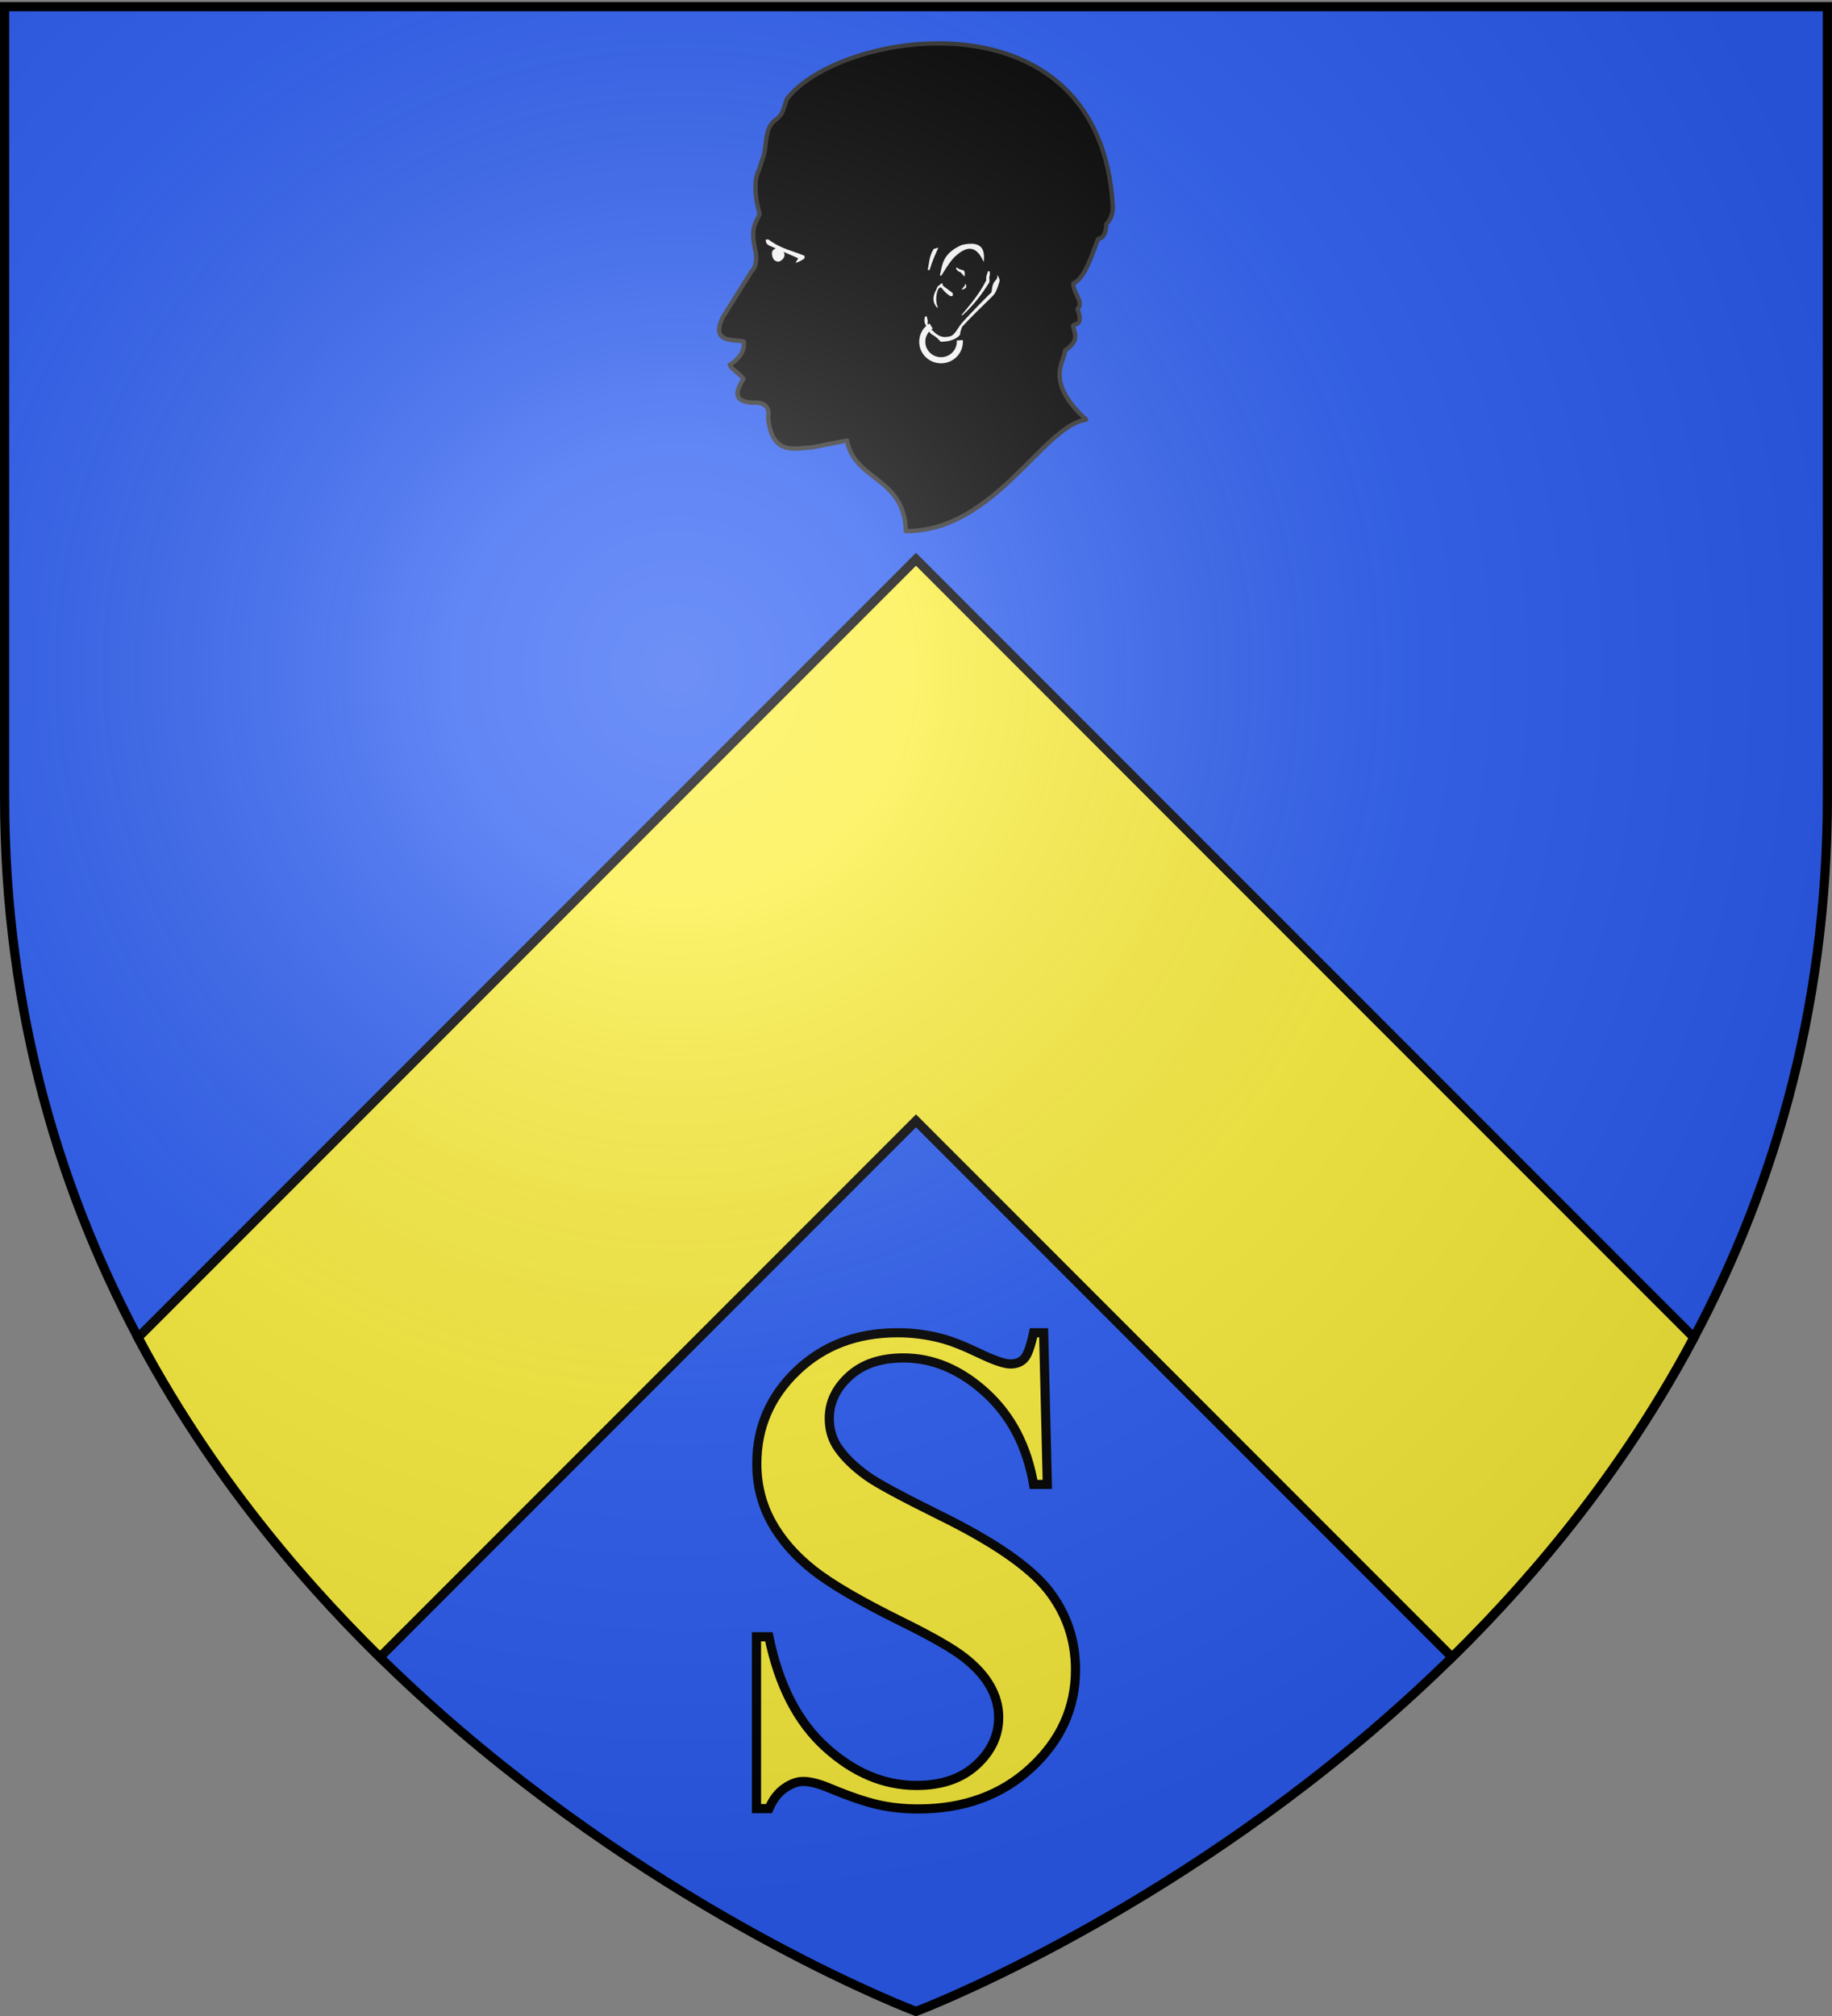
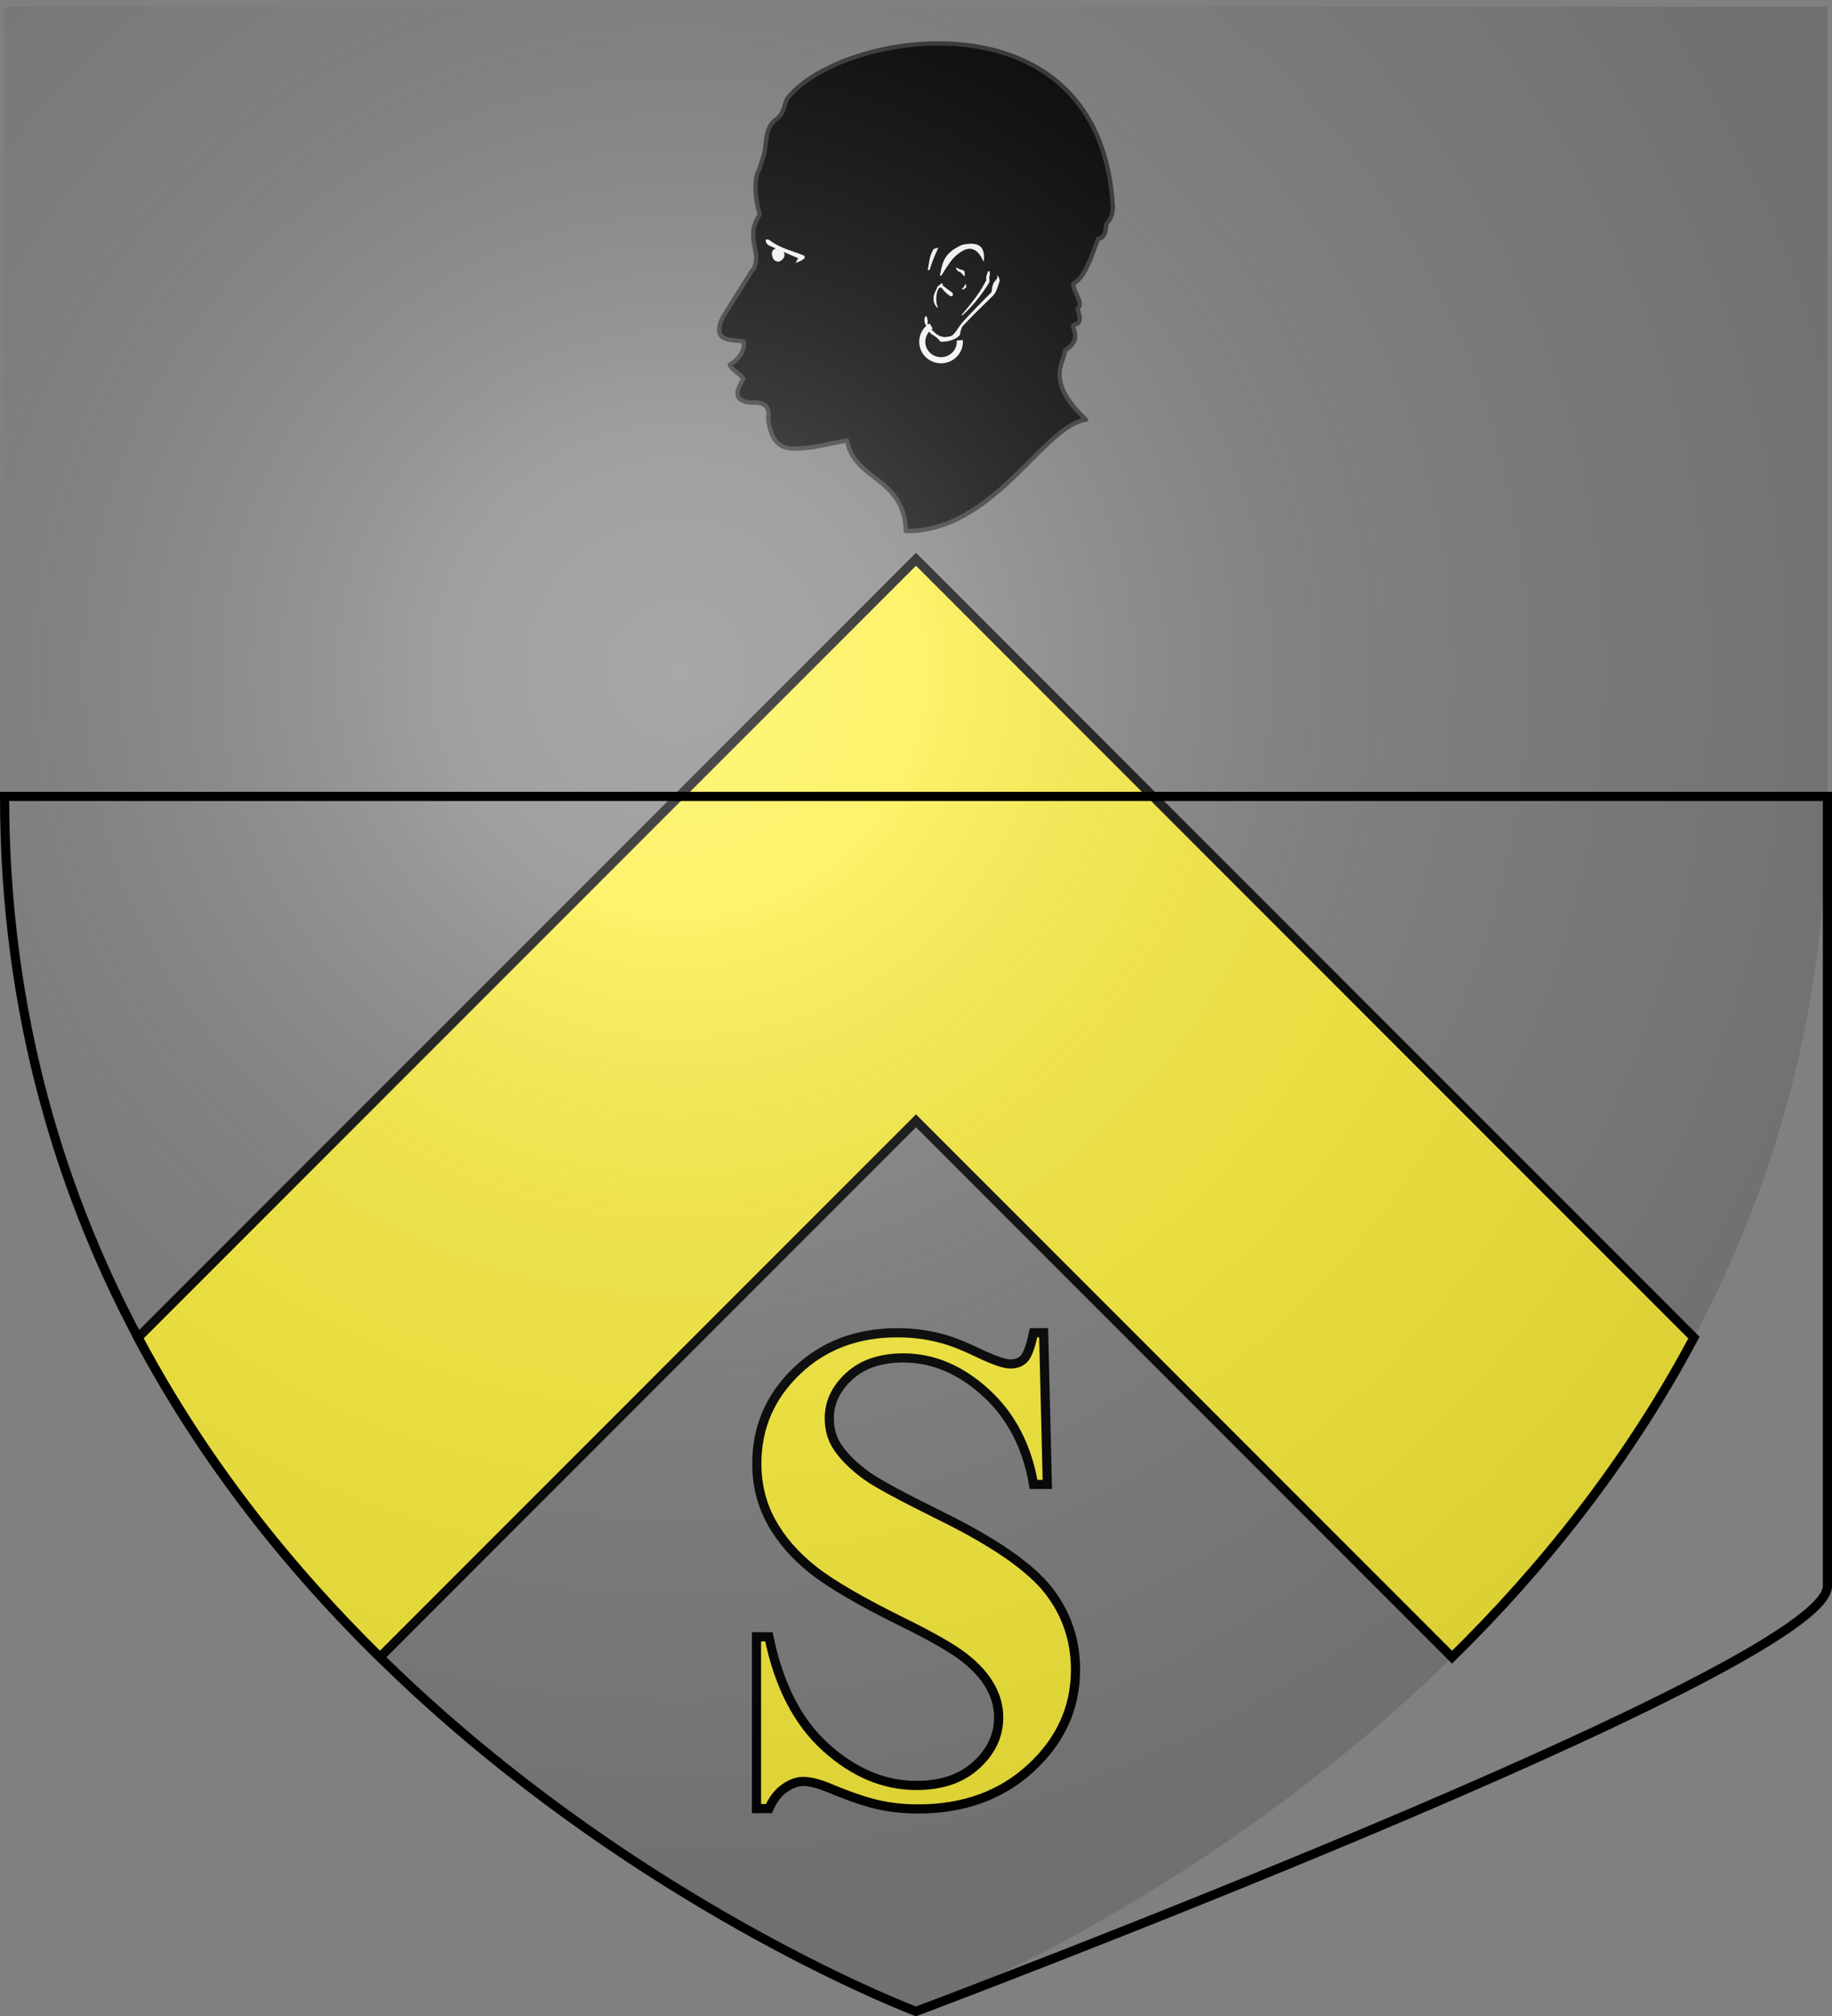
<svg xmlns="http://www.w3.org/2000/svg" xmlns:xlink="http://www.w3.org/1999/xlink" height="660" width="600" version="1.0">
  <rect width="100%" height="100%" fill="#808080" stroke="none" />
  <defs>
    <radialGradient xlink:href="#a" id="b" gradientUnits="userSpaceOnUse" gradientTransform="matrix(1.353 0 0 1.349 -77.63 -85.747)" cx="221.445" cy="226.331" fx="221.445" fy="226.331" r="300" />
    <linearGradient id="a">
      <stop style="stop-color:white;stop-opacity:.314" offset="0" />
      <stop offset=".19" style="stop-color:white;stop-opacity:.251" />
      <stop style="stop-color:#6b6b6b;stop-opacity:.125" offset=".6" />
      <stop style="stop-color:black;stop-opacity:.125" offset="1" />
    </linearGradient>
  </defs>
  <g style="display:inline">
-     <path d="M300 658.5s298.5-112.32 298.5-397.772V2.176H1.5v258.552C1.5 546.18 300 658.5 300 658.5z" style="fill:#2b5df2;fill-opacity:1;fill-rule:evenodd;stroke:none;stroke-width:1px;stroke-linecap:butt;stroke-linejoin:miter;stroke-opacity:1;display:inline" />
    <path style="opacity:1;fill:#fcef3c;fill-opacity:1;stroke:#000;stroke-width:3;stroke-miterlimit:4;stroke-dasharray:none;stroke-opacity:1" d="m300 183.094-91.938 91.937L45.188 437.906c21.827 41.05 49.85 75.74 79.25 104.625L300 366.938 475.563 542.53c29.397-28.883 57.393-63.58 79.218-104.625L391.906 275.031 300 183.094z" />
  </g>
  <g style="display:inline">
    <path style="display:inline;font-size:144px;font-style:normal;font-variant:normal;font-weight:700;font-stretch:normal;text-align:start;line-height:100%;writing-mode:lr-tb;text-anchor:start;fill:#fcef3c;fill-opacity:1;stroke:#000;stroke-width:3;stroke-linecap:butt;stroke-linejoin:miter;stroke-opacity:1;font-family:Times New Roman;-inkscape-font-specification:Times New Roman Bold" d="m341.803 436.319 1.209 49.658h-4.505c-2.124-12.451-7.343-22.467-15.656-30.048-8.312-7.58-17.303-11.37-26.97-11.37-7.472 0-13.386 1.996-17.744 5.987-4.358 3.992-6.537 8.588-6.537 13.788 0 3.296.77 6.226 2.307 8.789 2.124 3.442 5.53 6.848 10.218 10.217 3.442 2.417 11.389 6.702 23.84 12.854 17.432 8.57 29.187 16.663 35.266 24.28 6.006 7.617 9.009 16.333 9.009 26.148 0 12.45-4.852 23.162-14.557 32.135-9.705 8.972-22.027 13.458-36.969 13.458-4.687 0-9.119-.476-13.293-1.428-4.175-.953-9.412-2.747-15.71-5.384-3.516-1.465-6.41-2.197-8.68-2.197-1.904 0-3.918.732-6.042 2.197-2.125 1.465-3.846 3.699-5.164 6.702h-4.065v-56.25h4.065c3.223 15.82 9.43 27.887 18.622 36.2 9.192 8.313 19.098 12.47 29.718 12.47 8.203 0 14.74-2.235 19.61-6.702 4.87-4.468 7.306-9.668 7.306-15.6 0-3.516-.934-6.922-2.801-10.218-1.868-3.296-4.706-6.427-8.514-9.393-3.81-2.967-10.548-6.83-20.215-11.591-13.55-6.665-23.292-12.341-29.224-17.029-5.933-4.687-10.492-9.924-13.678-15.71-3.186-5.786-4.78-12.158-4.78-19.117 0-11.865 4.359-21.972 13.075-30.322 8.715-8.35 19.702-12.524 32.959-12.524 4.834 0 9.521.586 14.062 1.758 3.443.879 7.636 2.508 12.58 4.889 4.943 2.38 8.404 3.57 10.381 3.57 1.905 0 3.406-.586 4.505-1.758 1.099-1.171 2.124-3.991 3.076-8.46h3.296z" />
    <g style="display:inline">
      <path style="fill:#000;fill-opacity:1;fill-rule:nonzero;stroke:#313131;stroke-width:1.417;stroke-linecap:round;stroke-linejoin:round;marker:none;marker-start:none;marker-mid:none;marker-end:none;stroke-miterlimit:4;stroke-dasharray:none;stroke-dashoffset:0;stroke-opacity:1;visibility:visible;display:inline;overflow:visible" d="m769.738 136.214-11.371 2.23c-5.968.343-13.07 2.81-14.485-9.517.847-4.287-1.866-5.382-5.408-5.09-6.727-.526-4.675-4.47-2.618-7.842-1.297-1.687-4.346-3.444-4.516-4.575 2.534-1.466 5.172-4.447 4.545-7.66-4.113-.664-10.77.35-6.826-7.913l9.542-15.205c.99-.686 1.852-3.345 1.145-6.49-1.637-7.341-.226-8.644 1.4-12.087-2.035-6.822-1.58-12.25-.255-14.377l1.654-5.09c.882-3.26.188-8.436 3.563-11.196 3.01-1.941 2.94-4.593 3.944-6.998 17.346-22.727 102.87-36.269 106.749 35.371-.088 3.238-1.2 4.47-2.163 5.599-.042 2.968-.933 4.58-2.672 4.834-2.305 6.06-4.374 12.801-8.143 14.632.11 3.353 3.66 6.271 1.401 8.27 1.942 5.48-.513 4.732-1.4 5.407-.188 1.795 2.866 4.578-2.671 8.207-.106 3.729-6.973 9.864 6.877 22.662-14.138 1.936-29.96 36.629-59.033 36.5-.336-17.673-16.912-16.454-19.26-29.672z" transform="translate(-492.328 8)" />
      <path style="fill:#fff;fill-opacity:1;fill-rule:nonzero;stroke:none;stroke-width:.5;stroke-linecap:round;stroke-linejoin:round;marker:none;marker-start:none;marker-mid:none;marker-end:none;stroke-miterlimit:4;stroke-dashoffset:0;stroke-opacity:1;visibility:visible;display:inline;overflow:visible" transform="matrix(.252 0 0 .252 228.46 9.44)" d="M297.742 373.5c-1.551-.285-2.447.495-2.651 2.399-.24 1.866-.458 3.74.126 5.935.251 1.044.887 2.408 2.147 4.293 2.137 2.502 2.793 5.3 4.167 7.955 1.238 1.56 2.79 3.071 4.924 4.04 2.876 1.59 6.79 5.105 9.218 8.082 1.274.887 6.243-.215 9.47-.38 11.58-2.414 15.793-7.811 16.036-8.712-.041-2.152.794-5.46 2.778-10.228 13.427-14.618 26.853-27.021 40.28-40.532 2.088-2.694 3.786-3.409 8.46-19.193-1.18-5.799-2.132-5.442-3.157-7.07-1.251 1.762 2.978 1.359-4.167 8.964-2.656 4.576-2.697 8.749-3.283 13.006-13.042 13.001-25.971 26.19-38.512 40.027-6.502 7.772-9.604 17.464-17.678 17.804-6.851 1.626-13.56-.451-20.076-7.576-4.29-2.983-7.885-6.408-6.693-12.88-.331-2.502-.905-4.04-1.389-5.934z" />
      <path style="opacity:1;fill:#fff;fill-opacity:1;fill-rule:nonzero;stroke:none;stroke-width:.5;stroke-linecap:round;stroke-linejoin:round;marker:none;marker-start:none;marker-mid:none;marker-end:none;stroke-miterlimit:4;stroke-dasharray:none;stroke-dashoffset:0;stroke-opacity:1;visibility:visible;display:inline;overflow:visible" transform="matrix(.252 0 0 .252 228.46 9.44)" d="M311.34 362.268c-5.547-6.047-6.78-13.68-.894-23.929 1.083-2.937 1.752-4.574 3.84-5.268 4.186-4.817 4.242-1.213 4.732.804l12.41 9.196c.567 2.502 1.298 5.12-3.214 4.018-5.142-3.283-8.335-6.909-11.16-10.625-5.572-3.529-9.331 15.613-4.911 24.822-.021.635-.119 1.176-.804.982z" />
      <path style="opacity:1;fill:#fff;fill-opacity:1;fill-rule:nonzero;stroke:none;stroke-width:.5;stroke-linecap:round;stroke-linejoin:round;marker:none;marker-start:none;marker-mid:none;marker-end:none;stroke-miterlimit:4;stroke-dasharray:none;stroke-dashoffset:0;stroke-opacity:1;visibility:visible;display:inline;overflow:visible" transform="matrix(.252 0 0 .252 228.46 9.44)" d="M343.01 338.587c1.726-2.074 3.451-2.949 5.177-7.324.523.645 1.02 1.388.884 4.672-2.684 2.762-4.362 2.677-6.061 2.652z" />
      <path style="opacity:1;fill:#fff;fill-opacity:1;fill-rule:nonzero;stroke:none;stroke-width:3;stroke-linecap:round;stroke-linejoin:round;marker:none;marker-start:none;marker-mid:none;marker-end:none;stroke-miterlimit:4;stroke-dasharray:none;stroke-dashoffset:0;stroke-opacity:1;visibility:visible;display:inline;overflow:visible" transform="matrix(.252 0 0 .252 228.46 9.44)" d="M336.57 309.923c2.157 1.66 4.641 2.864 7.64 3.347.943.389 1.93.423 2.714 2.083.66 1.677.174 4.272.063 6.566-2.711-2.399-4.342-6.36-8.396-6.819-.175-.75-.66-1.568-2.336-2.651-.5-1.205.022-1.797.315-2.526z" />
      <path style="opacity:1;fill:#fff;fill-opacity:1;fill-rule:nonzero;stroke:none;stroke-width:3;stroke-linecap:round;stroke-linejoin:round;marker:none;marker-start:none;marker-mid:none;marker-end:none;stroke-miterlimit:4;stroke-dasharray:none;stroke-dashoffset:0;stroke-opacity:1;visibility:visible;display:inline;overflow:visible" transform="matrix(.252 0 0 .252 228.46 9.44)" d="M299.195 313.08c1.859-8.975 1.77-17.8 7.639-27.085l6.124-1.83c-3.908 9.168-7.052 14.994-11.364 28.978-.71.252-1.368.655-2.4-.063z" />
      <path style="opacity:1;fill:#fff;fill-opacity:1;fill-rule:nonzero;stroke:none;stroke-width:3;stroke-linecap:round;stroke-linejoin:round;marker:none;marker-start:none;marker-mid:none;marker-end:none;stroke-miterlimit:4;stroke-dasharray:none;stroke-dashoffset:0;stroke-opacity:1;visibility:visible;display:inline;overflow:visible" transform="matrix(.252 0 0 .252 228.46 9.44)" d="M314.915 320.72c3.187-13.303 2.526-28.36 28.347-39.902 25.322-5.995 30.759 4.864 28.6 22.16-9.7-22.54-22.178-20.339-35.734-8.523-5.74 4.74-12.611 15.128-18.512 24.971-.875 1.46-1.733 1.082-2.7 1.293z" />
      <path style="opacity:1;fill:#fff;fill-opacity:1;fill-rule:nonzero;stroke:none;stroke-width:3;stroke-linecap:round;stroke-linejoin:round;marker:none;marker-start:none;marker-mid:none;marker-end:none;stroke-miterlimit:4;stroke-dasharray:none;stroke-dashoffset:0;stroke-opacity:1;visibility:visible;display:inline;overflow:visible" transform="matrix(.252 0 0 .252 228.46 9.44)" d="M343.073 371.732c22.245-25.958 26.808-35.094 32.199-45.204-.79-5.407 1.22-7.76 2.083-11.364 1.193-.525 1.941-.272 2.462.378-.114 2.448.274 5.146-.757 7.135.532 4.366.178 4.298.252 6.376-10.272 16.898-22.149 31.476-34.66 42.742-.623.459-1.125.317-1.579-.063z" />
      <path style="opacity:1;fill:#fff;fill-opacity:1;fill-rule:nonzero;stroke:none;stroke-width:.5;stroke-linecap:round;stroke-linejoin:round;marker:none;marker-start:none;marker-mid:none;marker-end:none;stroke-miterlimit:4;stroke-dasharray:none;stroke-dashoffset:0;stroke-opacity:1;visibility:visible;display:inline;overflow:visible" transform="matrix(.252 0 0 .252 228.46 9.44)" d="M88.571 274.323c.136 5.046 2.846 6.348 5.536 7.678l36.652 16.04-3.438 6.1c5.747-1.718 9.848-4.62 11.429-5.714.639-2.73.481-1.31.179-3.57-14.672-6.382-29.763-8.468-46.608-21.07-3.271-.399-3.774-.007-3.75.536z" />
      <path style="opacity:1;fill:#fff;fill-opacity:1;fill-rule:nonzero;stroke:none;stroke-width:.5;stroke-linecap:round;stroke-linejoin:round;stroke-miterlimit:4;stroke-opacity:1" d="M147.81 394.097c-1.055 4.962-6.586 7.87-8.407 7.557-4.288-.737-6.63-2.507-7.761-8.67-1.13-6.152 3.178-8.855 7.761-8.67 4.282.172 8.819 3.8 8.407 9.783z" transform="matrix(.252 0 0 .252 219.68 -15.554)" />
      <path d="M797.281 98.719c-1.74 1.075-2.906 2.98-2.906 5.156 0 3.359 2.756 6.063 6.156 6.063s6.157-2.704 6.157-6.063c0-.158-.02-.314-.032-.469" style="opacity:1;fill:none;fill-opacity:1;stroke:#fff;stroke-width:2;stroke-linejoin:round;stroke-miterlimit:4;stroke-dasharray:none;stroke-opacity:1" transform="translate(-492.328 8)" />
    </g>
  </g>
  <g style="display:inline">
    <path d="M300 658.5s298.5-112.32 298.5-397.772V2.176H1.5v258.552C1.5 546.18 300 658.5 300 658.5z" style="opacity:1;fill:url(#b);fill-opacity:1;fill-rule:evenodd;stroke:none;stroke-width:1px;stroke-linecap:butt;stroke-linejoin:miter;stroke-opacity:1" />
  </g>
  <g style="display:inline">
-     <path d="M300 658.5S1.5 546.18 1.5 260.728V2.176h597v258.552C598.5 546.18 300 658.5 300 658.5z" style="opacity:1;fill:none;fill-opacity:1;fill-rule:evenodd;stroke:#000;stroke-width:3;stroke-linecap:butt;stroke-linejoin:miter;stroke-miterlimit:4;stroke-dasharray:none;stroke-opacity:1" />
+     <path d="M300 658.5S1.5 546.18 1.5 260.728h597v258.552C598.5 546.18 300 658.5 300 658.5z" style="opacity:1;fill:none;fill-opacity:1;fill-rule:evenodd;stroke:#000;stroke-width:3;stroke-linecap:butt;stroke-linejoin:miter;stroke-miterlimit:4;stroke-dasharray:none;stroke-opacity:1" />
  </g>
</svg>